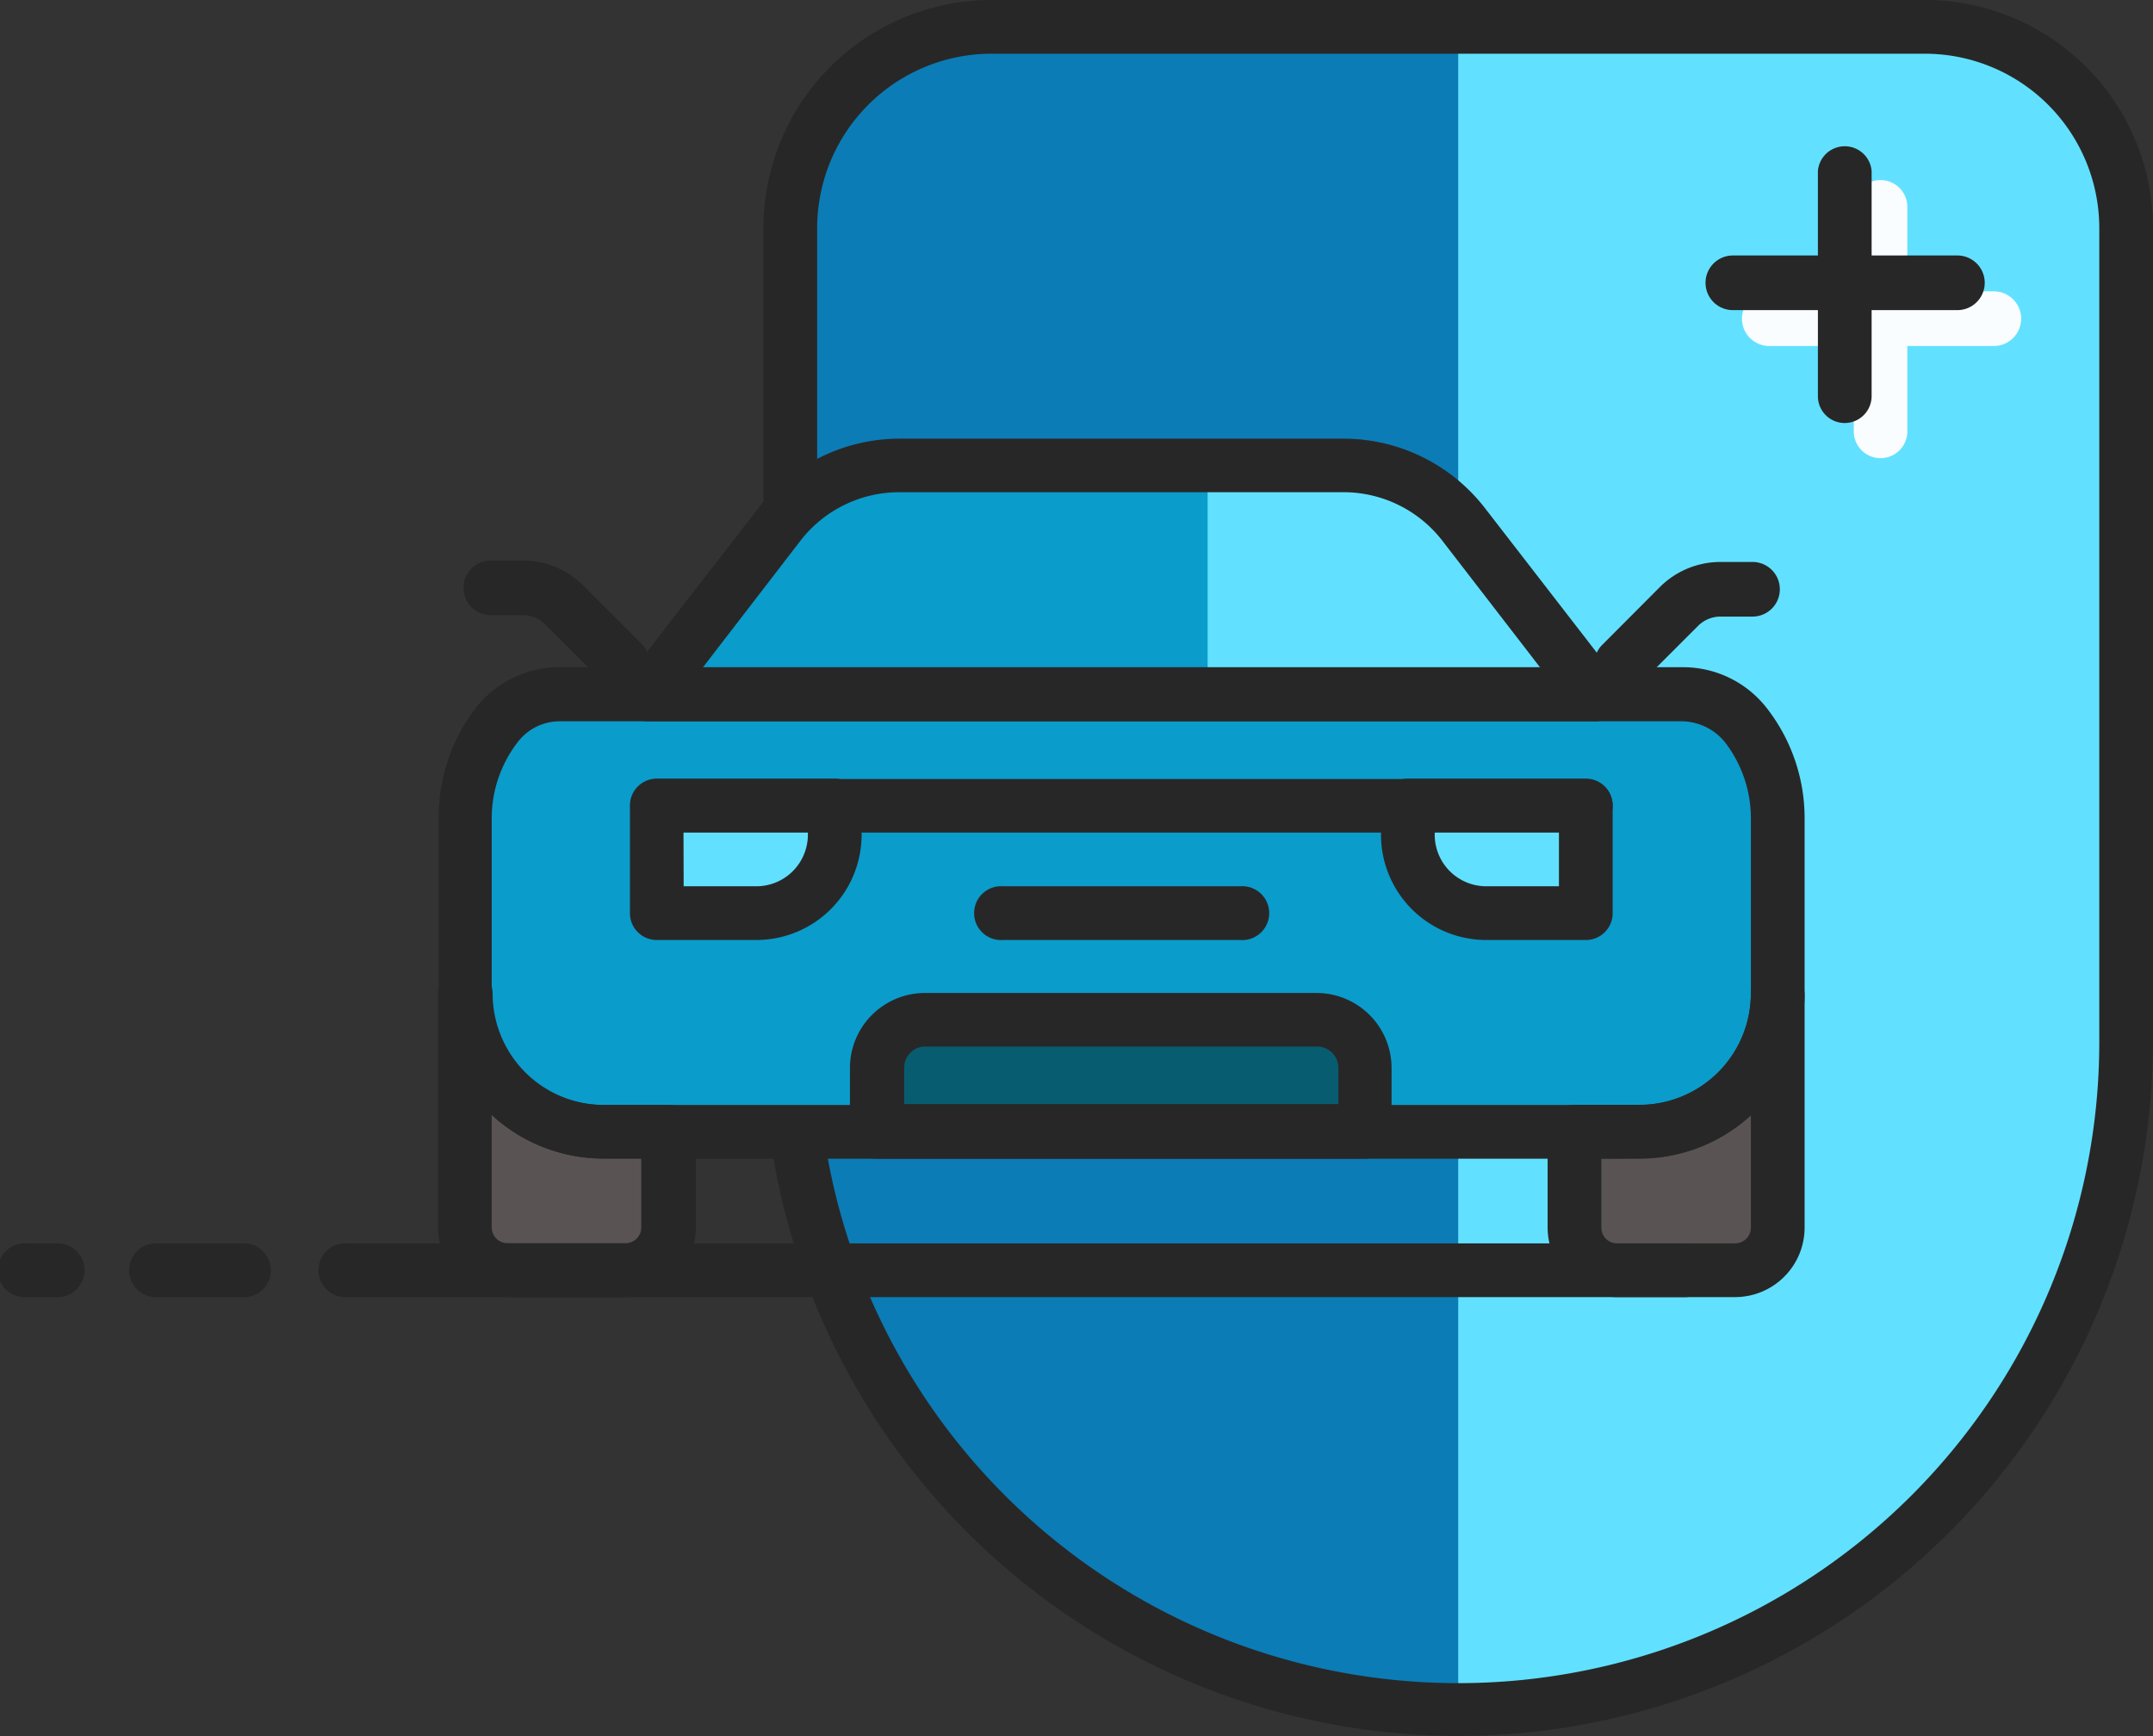
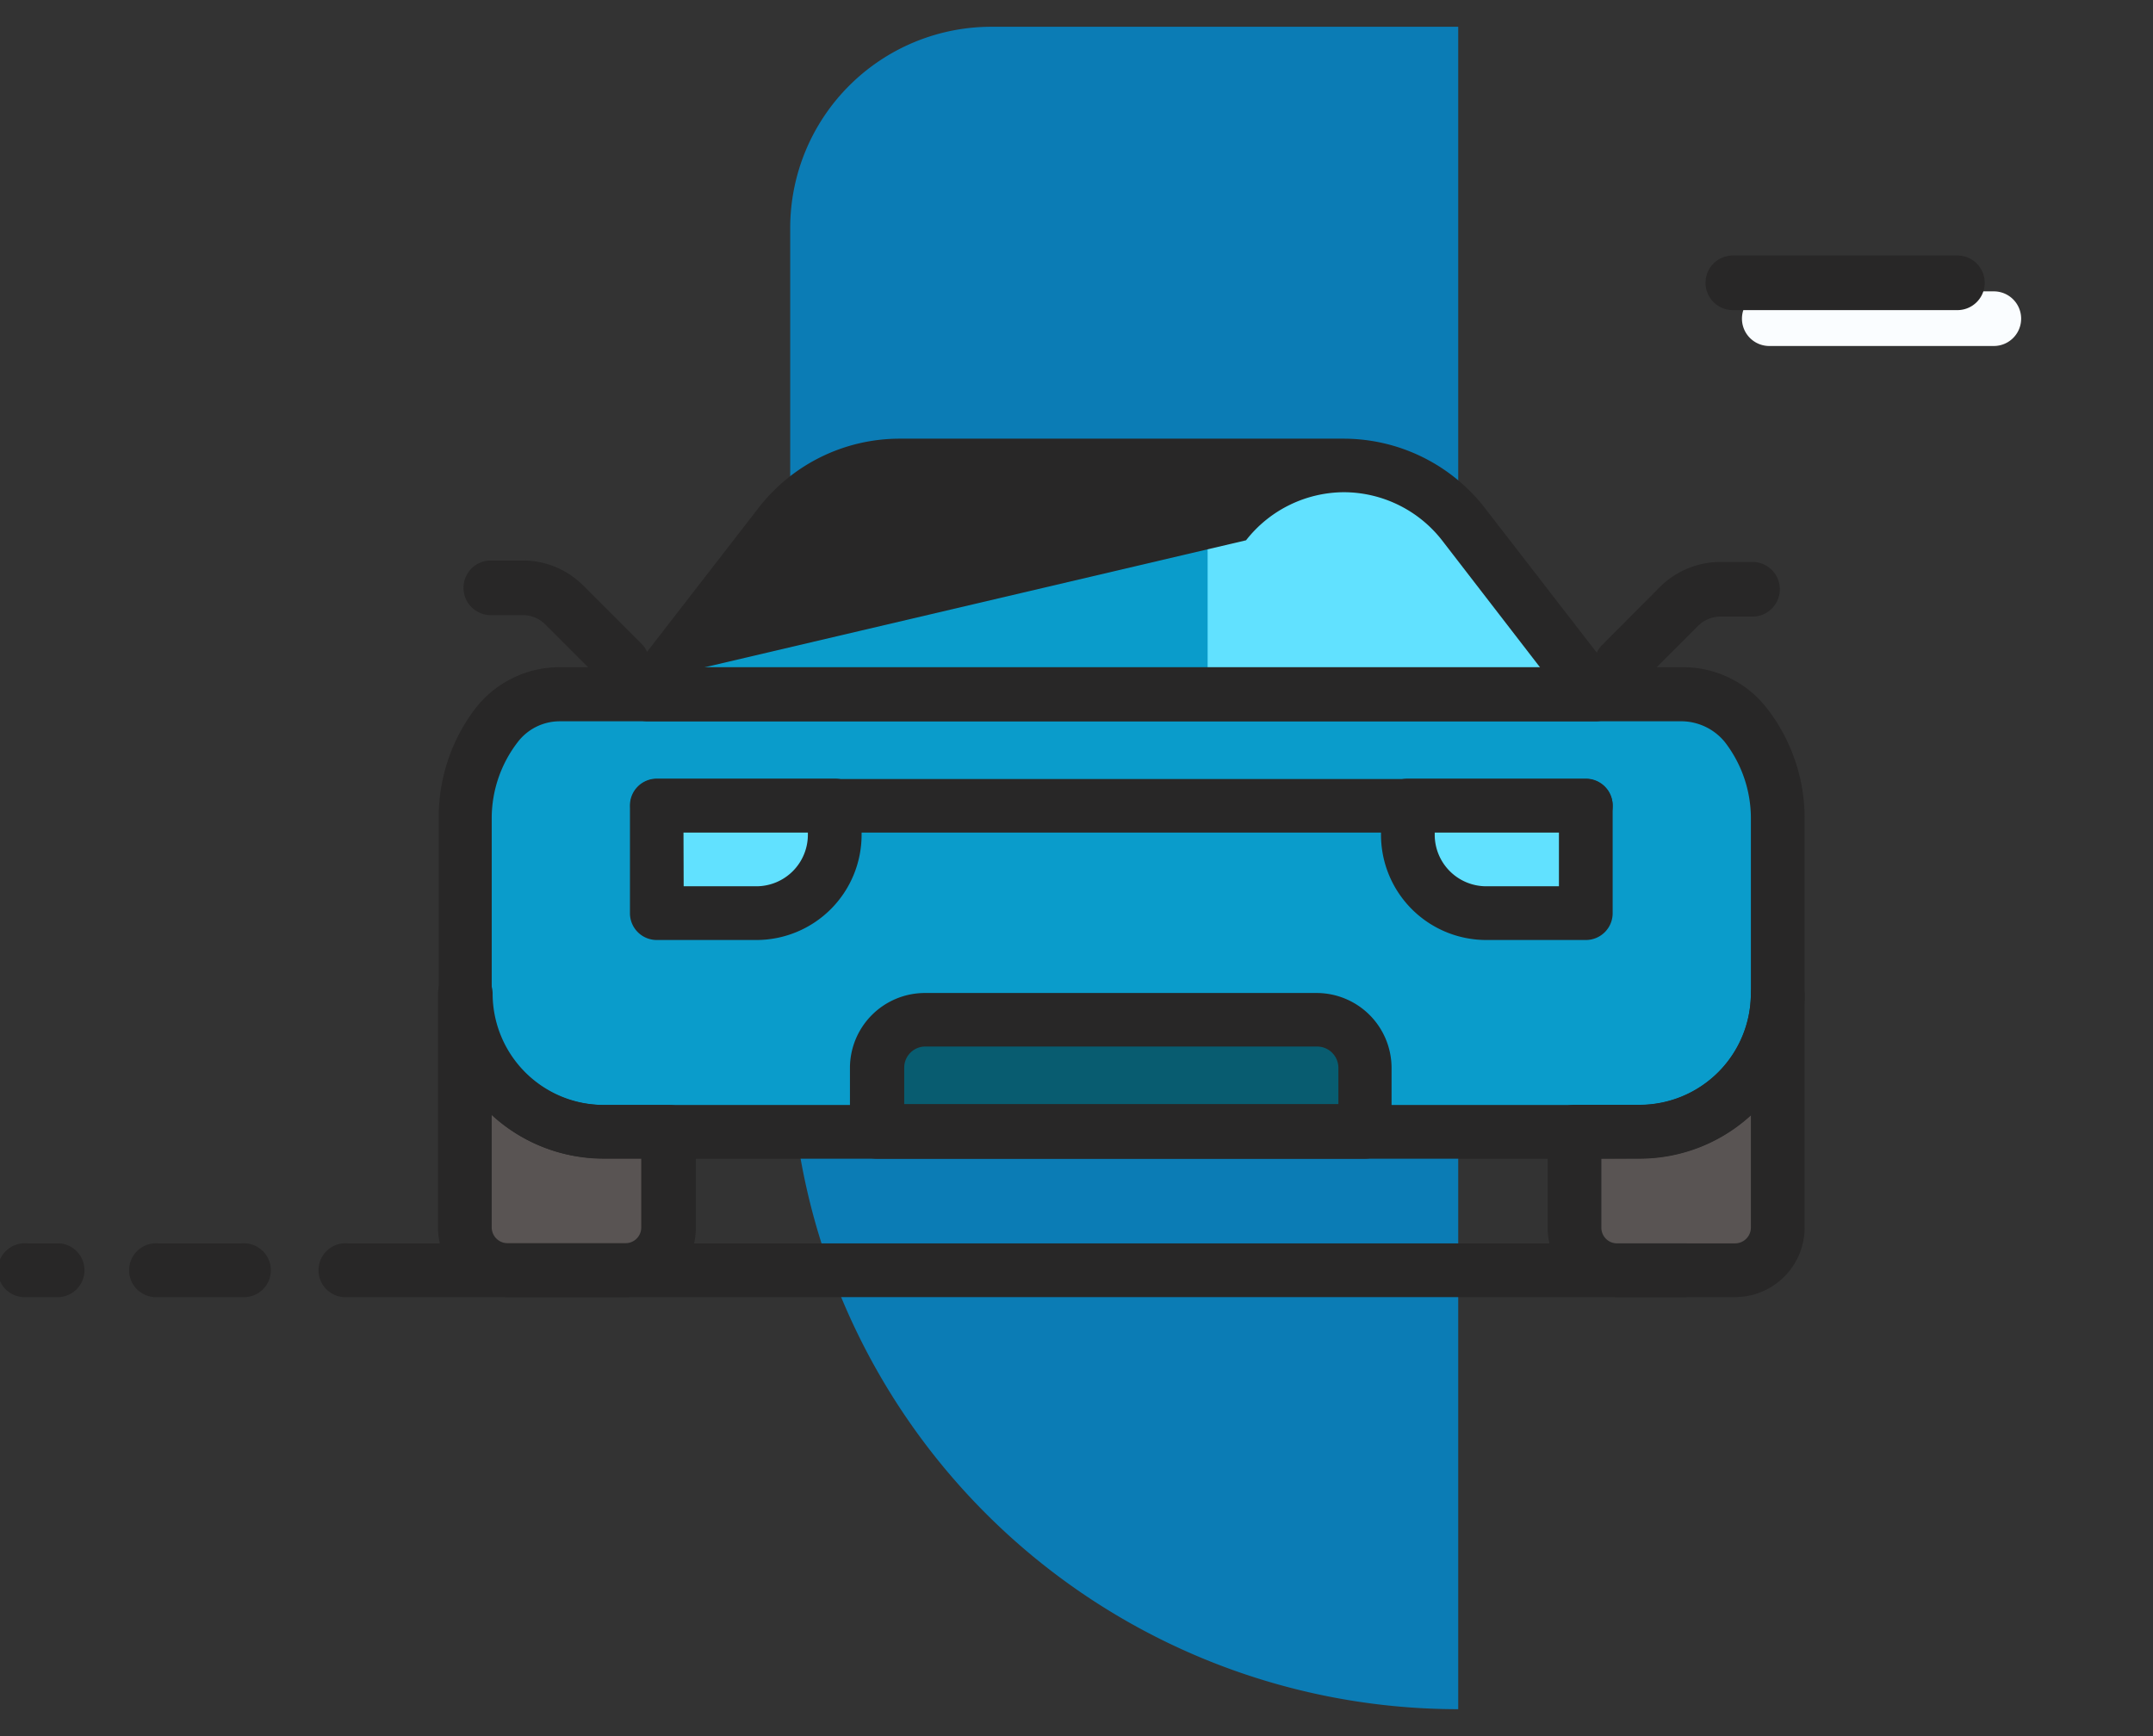
<svg xmlns="http://www.w3.org/2000/svg" id="OBJECT" viewBox="0 0 118.22 95.34">
  <rect x="0" y="0" width="118.22" height="95.34" fill="#333333" stroke="none" />
  <defs>
    <style>.cls-1{fill:#61e1ff;}.cls-2{fill:#0b7cb5;}.cls-3{fill:#282727;}.cls-4{fill:#8c8a89;}.cls-5{fill:#0a9ccb;}.cls-6{fill:#595453;}.cls-7{fill:#085c70;}.cls-8{fill:#fafdff;}</style>
  </defs>
  <title>25</title>
-   <path class="cls-1" d="M452.6,150.79v-5.5a11.05,11.05,0,0,0-11.05-11H390.29a11.05,11.05,0,0,0-11.05,11V190a36.68,36.68,0,0,0,36.68,36.68h0A36.68,36.68,0,0,0,452.6,190Z" transform="translate(-335.85 -132.77)" />
  <path class="cls-2" d="M390.29,134.24h25.63v92.39h0A36.68,36.68,0,0,1,379.24,190V145.29A11.05,11.05,0,0,1,390.29,134.24Z" transform="translate(-335.85 -132.77)" />
-   <path class="cls-3" d="M415.92,228.1A38.19,38.19,0,0,1,377.77,190V145.29a12.53,12.53,0,0,1,12.52-12.52h51.26a12.53,12.53,0,0,1,12.52,12.52V190A38.19,38.19,0,0,1,415.92,228.1Zm-25.63-92.38a9.58,9.58,0,0,0-9.57,9.57V190a35.2,35.2,0,1,0,70.4,0V145.29a9.58,9.58,0,0,0-9.57-9.57Z" transform="translate(-335.85 -132.77)" />
  <path class="cls-1" d="M363.11,172.62h0a8.29,8.29,0,0,0-1.73,5.07v9.65a7.58,7.58,0,0,0,7.58,7.59h56.92a7.59,7.59,0,0,0,7.58-7.59v-9.65a8.29,8.29,0,0,0-1.73-5.07h0a4.43,4.43,0,0,0-3.48-1.7H366.59A4.39,4.39,0,0,0,363.11,172.62Z" transform="translate(-335.85 -132.77)" />
  <path class="cls-4" d="M425.88,194.93H422.3v5.27a2.33,2.33,0,0,0,2.34,2.33h6.49a2.33,2.33,0,0,0,2.33-2.33V187.34A7.59,7.59,0,0,1,425.88,194.93Z" transform="translate(-335.85 -132.77)" />
  <path class="cls-4" d="M369,194.93h3.58v5.27a2.33,2.33,0,0,1-2.34,2.33h-6.49a2.33,2.33,0,0,1-2.33-2.33V187.34A7.58,7.58,0,0,0,369,194.93Z" transform="translate(-335.85 -132.77)" />
  <path class="cls-5" d="M363.11,172.62h0a8.29,8.29,0,0,0-1.73,5.07v9.65a7.58,7.58,0,0,0,7.58,7.59h56.92a7.59,7.59,0,0,0,7.58-7.59v-9.65a8.29,8.29,0,0,0-1.73-5.07h0a4.43,4.43,0,0,0-3.48-1.7H366.59A4.39,4.39,0,0,0,363.11,172.62Z" transform="translate(-335.85 -132.77)" />
  <path class="cls-6" d="M426.14,193.9l-3.84,1v5.27a2.33,2.33,0,0,0,2.34,2.33h6.49a2.33,2.33,0,0,0,2.33-2.33V187.34a7.58,7.58,0,0,1-7.37,7.58C426,194.93,426.21,193.9,426.14,193.9Z" transform="translate(-335.85 -132.77)" />
  <path class="cls-6" d="M369,194.93h3.58v5.27a2.33,2.33,0,0,1-2.34,2.33h-6.49a2.33,2.33,0,0,1-2.33-2.33V187.34A7.58,7.58,0,0,0,369,194.93Z" transform="translate(-335.85 -132.77)" />
  <path class="cls-1" d="M423.43,170.91l-7.24-9.36a8.28,8.28,0,0,0-6.55-3.21H385.2a8.28,8.28,0,0,0-6.55,3.21l-7.24,9.36Z" transform="translate(-335.85 -132.77)" />
  <path class="cls-5" d="M423.43,170.91l-7.24-9.36a8.28,8.28,0,0,0-6.55-3.21H385.2a8.28,8.28,0,0,0-6.55,3.21l-7.24,9.36Z" transform="translate(-335.85 -132.77)" />
  <path class="cls-1" d="M402.16,170.91h21.27l-7.24-9.36a8.28,8.28,0,0,0-6.55-3.21h-7.48Z" transform="translate(-335.85 -132.77)" />
-   <path class="cls-3" d="M423.43,172.38h-52a1.47,1.47,0,0,1-1.17-2.37l7.25-9.36a9.8,9.8,0,0,1,7.71-3.79h24.44a9.82,9.82,0,0,1,7.71,3.79l7.24,9.36a1.45,1.45,0,0,1,.16,1.55A1.48,1.48,0,0,1,423.43,172.38Zm-49-2.94h46l-5.4-7a6.86,6.86,0,0,0-5.38-2.64H385.2a6.86,6.86,0,0,0-5.38,2.64Z" transform="translate(-335.85 -132.77)" />
+   <path class="cls-3" d="M423.43,172.38h-52a1.47,1.47,0,0,1-1.17-2.37l7.25-9.36a9.8,9.8,0,0,1,7.71-3.79h24.44a9.82,9.82,0,0,1,7.71,3.79l7.24,9.36a1.45,1.45,0,0,1,.16,1.55A1.48,1.48,0,0,1,423.43,172.38Zm-49-2.94h46l-5.4-7a6.86,6.86,0,0,0-5.38-2.64a6.86,6.86,0,0,0-5.38,2.64Z" transform="translate(-335.85 -132.77)" />
  <path class="cls-3" d="M370,170.7a1.44,1.44,0,0,1-1-.43l-3.21-3.21a1.74,1.74,0,0,0-1.24-.51h-1.75a1.48,1.48,0,1,1,0-3h1.75a4.67,4.67,0,0,1,3.32,1.37l3.21,3.21a1.47,1.47,0,0,1,0,2.09A1.45,1.45,0,0,1,370,170.7Z" transform="translate(-335.85 -132.77)" />
  <path class="cls-3" d="M424.83,170.7a1.45,1.45,0,0,1-1-.43,1.47,1.47,0,0,1,0-2.09L427,165a4.71,4.71,0,0,1,3.33-1.37h1.75a1.48,1.48,0,1,1,0,3h-1.75a1.74,1.74,0,0,0-1.24.51l-3.21,3.21A1.45,1.45,0,0,1,424.83,170.7Z" transform="translate(-335.85 -132.77)" />
  <path class="cls-3" d="M425.88,196.4H369a9.07,9.07,0,0,1-9.06-9.06v-9.65a9.84,9.84,0,0,1,2-6,5.85,5.85,0,0,1,4.65-2.28h61.66a5.82,5.82,0,0,1,4.64,2.28,9.83,9.83,0,0,1,2.05,6v9.65A9.07,9.07,0,0,1,425.88,196.4Zm-62.77-23.78,1.17.9a6.85,6.85,0,0,0-1.43,4.17v9.65a6.12,6.12,0,0,0,6.11,6.11h56.92a6.12,6.12,0,0,0,6.11-6.11v-9.65a6.85,6.85,0,0,0-1.43-4.17,3.1,3.1,0,0,0-2.31-1.14H366.59a2.9,2.9,0,0,0-2.31,1.14Z" transform="translate(-335.85 -132.77)" />
  <path class="cls-3" d="M431.13,204h-6.49a3.82,3.82,0,0,1-3.81-3.81v-5.27a1.47,1.47,0,0,1,1.47-1.48h3.58a6.12,6.12,0,0,0,6.11-6.11,1.48,1.48,0,0,1,2.95,0V200.2A3.82,3.82,0,0,1,431.13,204Zm-7.35-7.61v3.8a.86.86,0,0,0,.86.86h6.49a.87.87,0,0,0,.86-.86V194a9,9,0,0,1-6.11,2.38Z" transform="translate(-335.85 -132.77)" />
  <path class="cls-3" d="M370.2,204h-6.49a3.82,3.82,0,0,1-3.81-3.81V187.34a1.48,1.48,0,0,1,3,0,6.12,6.12,0,0,0,6.11,6.11h3.58a1.47,1.47,0,0,1,1.47,1.48v5.27A3.82,3.82,0,0,1,370.2,204Zm-7.35-10v6.18a.87.87,0,0,0,.86.86h6.49a.86.86,0,0,0,.86-.86v-3.8H369A9,9,0,0,1,362.85,194Z" transform="translate(-335.85 -132.77)" />
  <path class="cls-3" d="M422.93,178.49h-51a1.47,1.47,0,0,1,0-2.94h51a1.47,1.47,0,0,1,0,2.94Z" transform="translate(-335.85 -132.77)" />
-   <path class="cls-3" d="M403.94,184.39h-13a1.48,1.48,0,1,1,0-2.95h13a1.48,1.48,0,1,1,0,2.95Z" transform="translate(-335.85 -132.77)" />
  <path class="cls-1" d="M36.06,44.25h9.78a0,0,0,0,1,0,0V48a2.19,2.19,0,0,1-2.19,2.19H36.06a0,0,0,0,1,0,0v-5.9A0,0,0,0,1,36.06,44.25Z" />
  <path class="cls-1" d="M413.15,177h7.59a2.19,2.19,0,0,1,2.19,2.19v3.71a0,0,0,0,1,0,0h-9.78a0,0,0,0,1,0,0V177A0,0,0,0,1,413.15,177Z" transform="translate(500.23 227.17) rotate(180)" />
  <path class="cls-3" d="M377.39,184.39h-5.48a1.47,1.47,0,0,1-1.47-1.47V177a1.47,1.47,0,0,1,1.47-1.47h9.78a1.47,1.47,0,0,1,1.47,1.47v1.6A5.78,5.78,0,0,1,377.39,184.39Zm-4-2.95h4a2.83,2.83,0,0,0,2.82-2.82v-.13h-6.83Z" transform="translate(-335.85 -132.77)" />
  <path class="cls-3" d="M422.93,184.39h-5.48a5.78,5.78,0,0,1-5.77-5.77V177a1.47,1.47,0,0,1,1.47-1.47h9.78A1.47,1.47,0,0,1,424.4,177v5.9A1.47,1.47,0,0,1,422.93,184.39Zm-8.3-5.9v.13a2.83,2.83,0,0,0,2.82,2.82h4v-2.95Z" transform="translate(-335.85 -132.77)" />
  <path class="cls-7" d="M49.52,56h24.1A1.34,1.34,0,0,1,75,57.35v4.81a0,0,0,0,1,0,0H48.18a0,0,0,0,1,0,0V57.35A1.34,1.34,0,0,1,49.52,56Z" />
  <path class="cls-3" d="M410.81,196.4H384a1.47,1.47,0,0,1-1.48-1.47v-3.52a4.12,4.12,0,0,1,4.12-4.11h21.5a4.12,4.12,0,0,1,4.12,4.11v3.52A1.48,1.48,0,0,1,410.81,196.4Zm-25.31-3h23.84v-2a1.17,1.17,0,0,0-1.17-1.16h-21.5a1.16,1.16,0,0,0-1.17,1.16Z" transform="translate(-335.85 -132.77)" />
-   <path class="cls-8" d="M439.11,157.93a1.47,1.47,0,0,1-1.47-1.47V144.13a1.47,1.47,0,1,1,2.94,0v12.33A1.47,1.47,0,0,1,439.11,157.93Z" transform="translate(-335.85 -132.77)" />
  <path class="cls-8" d="M445.28,151.77H433a1.48,1.48,0,1,1,0-3h12.33a1.48,1.48,0,0,1,0,3Z" transform="translate(-335.85 -132.77)" />
-   <path class="cls-3" d="M437.14,156a1.47,1.47,0,0,1-1.47-1.48V142.16a1.48,1.48,0,0,1,2.95,0v12.33A1.48,1.48,0,0,1,437.14,156Z" transform="translate(-335.85 -132.77)" />
  <path class="cls-3" d="M443.31,149.8H431a1.48,1.48,0,0,1,0-3h12.33a1.48,1.48,0,0,1,0,3Z" transform="translate(-335.85 -132.77)" />
  <path class="cls-3" d="M428.45,204H354.94a1.48,1.48,0,1,1,0-2.95h73.51a1.48,1.48,0,0,1,0,2.95Z" transform="translate(-335.85 -132.77)" />
  <path class="cls-3" d="M349.12,204h-4.58a1.48,1.48,0,1,1,0-2.95h4.58a1.48,1.48,0,1,1,0,2.95Z" transform="translate(-335.85 -132.77)" />
  <path class="cls-3" d="M339.13,204h-1.8a1.48,1.48,0,1,1,0-2.95h1.8a1.48,1.48,0,0,1,0,2.95Z" transform="translate(-335.85 -132.77)" />
</svg>